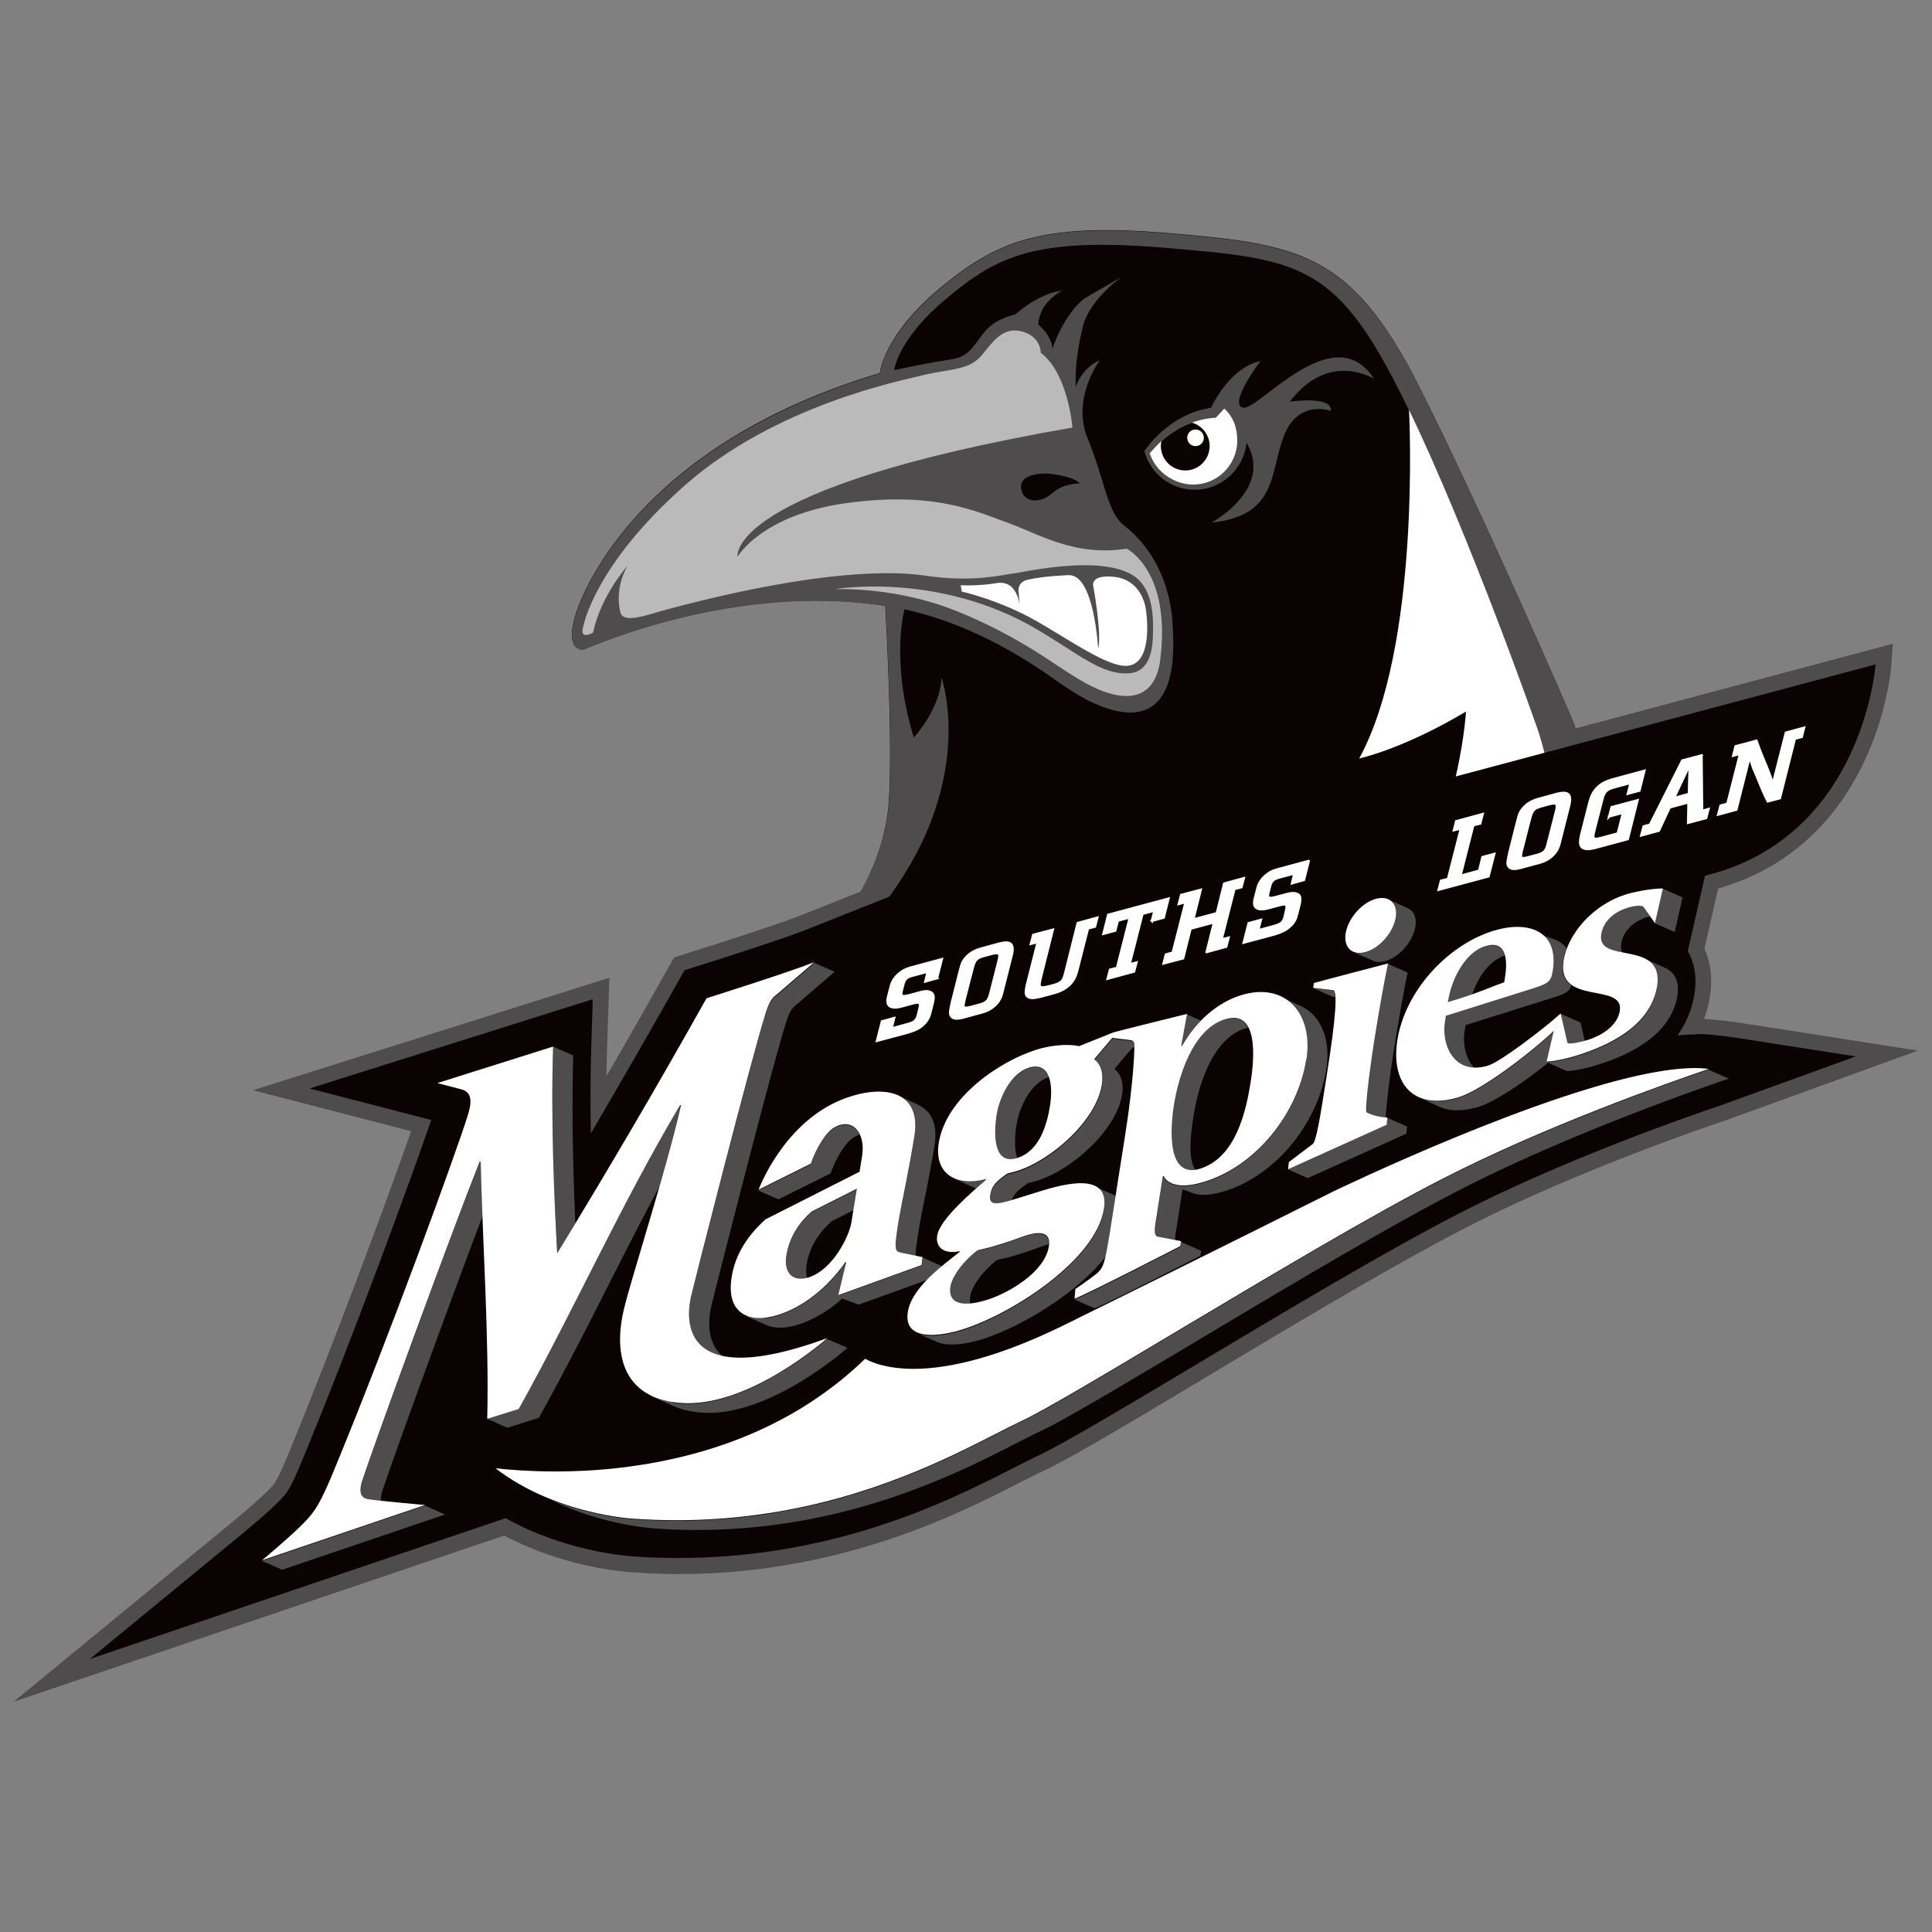
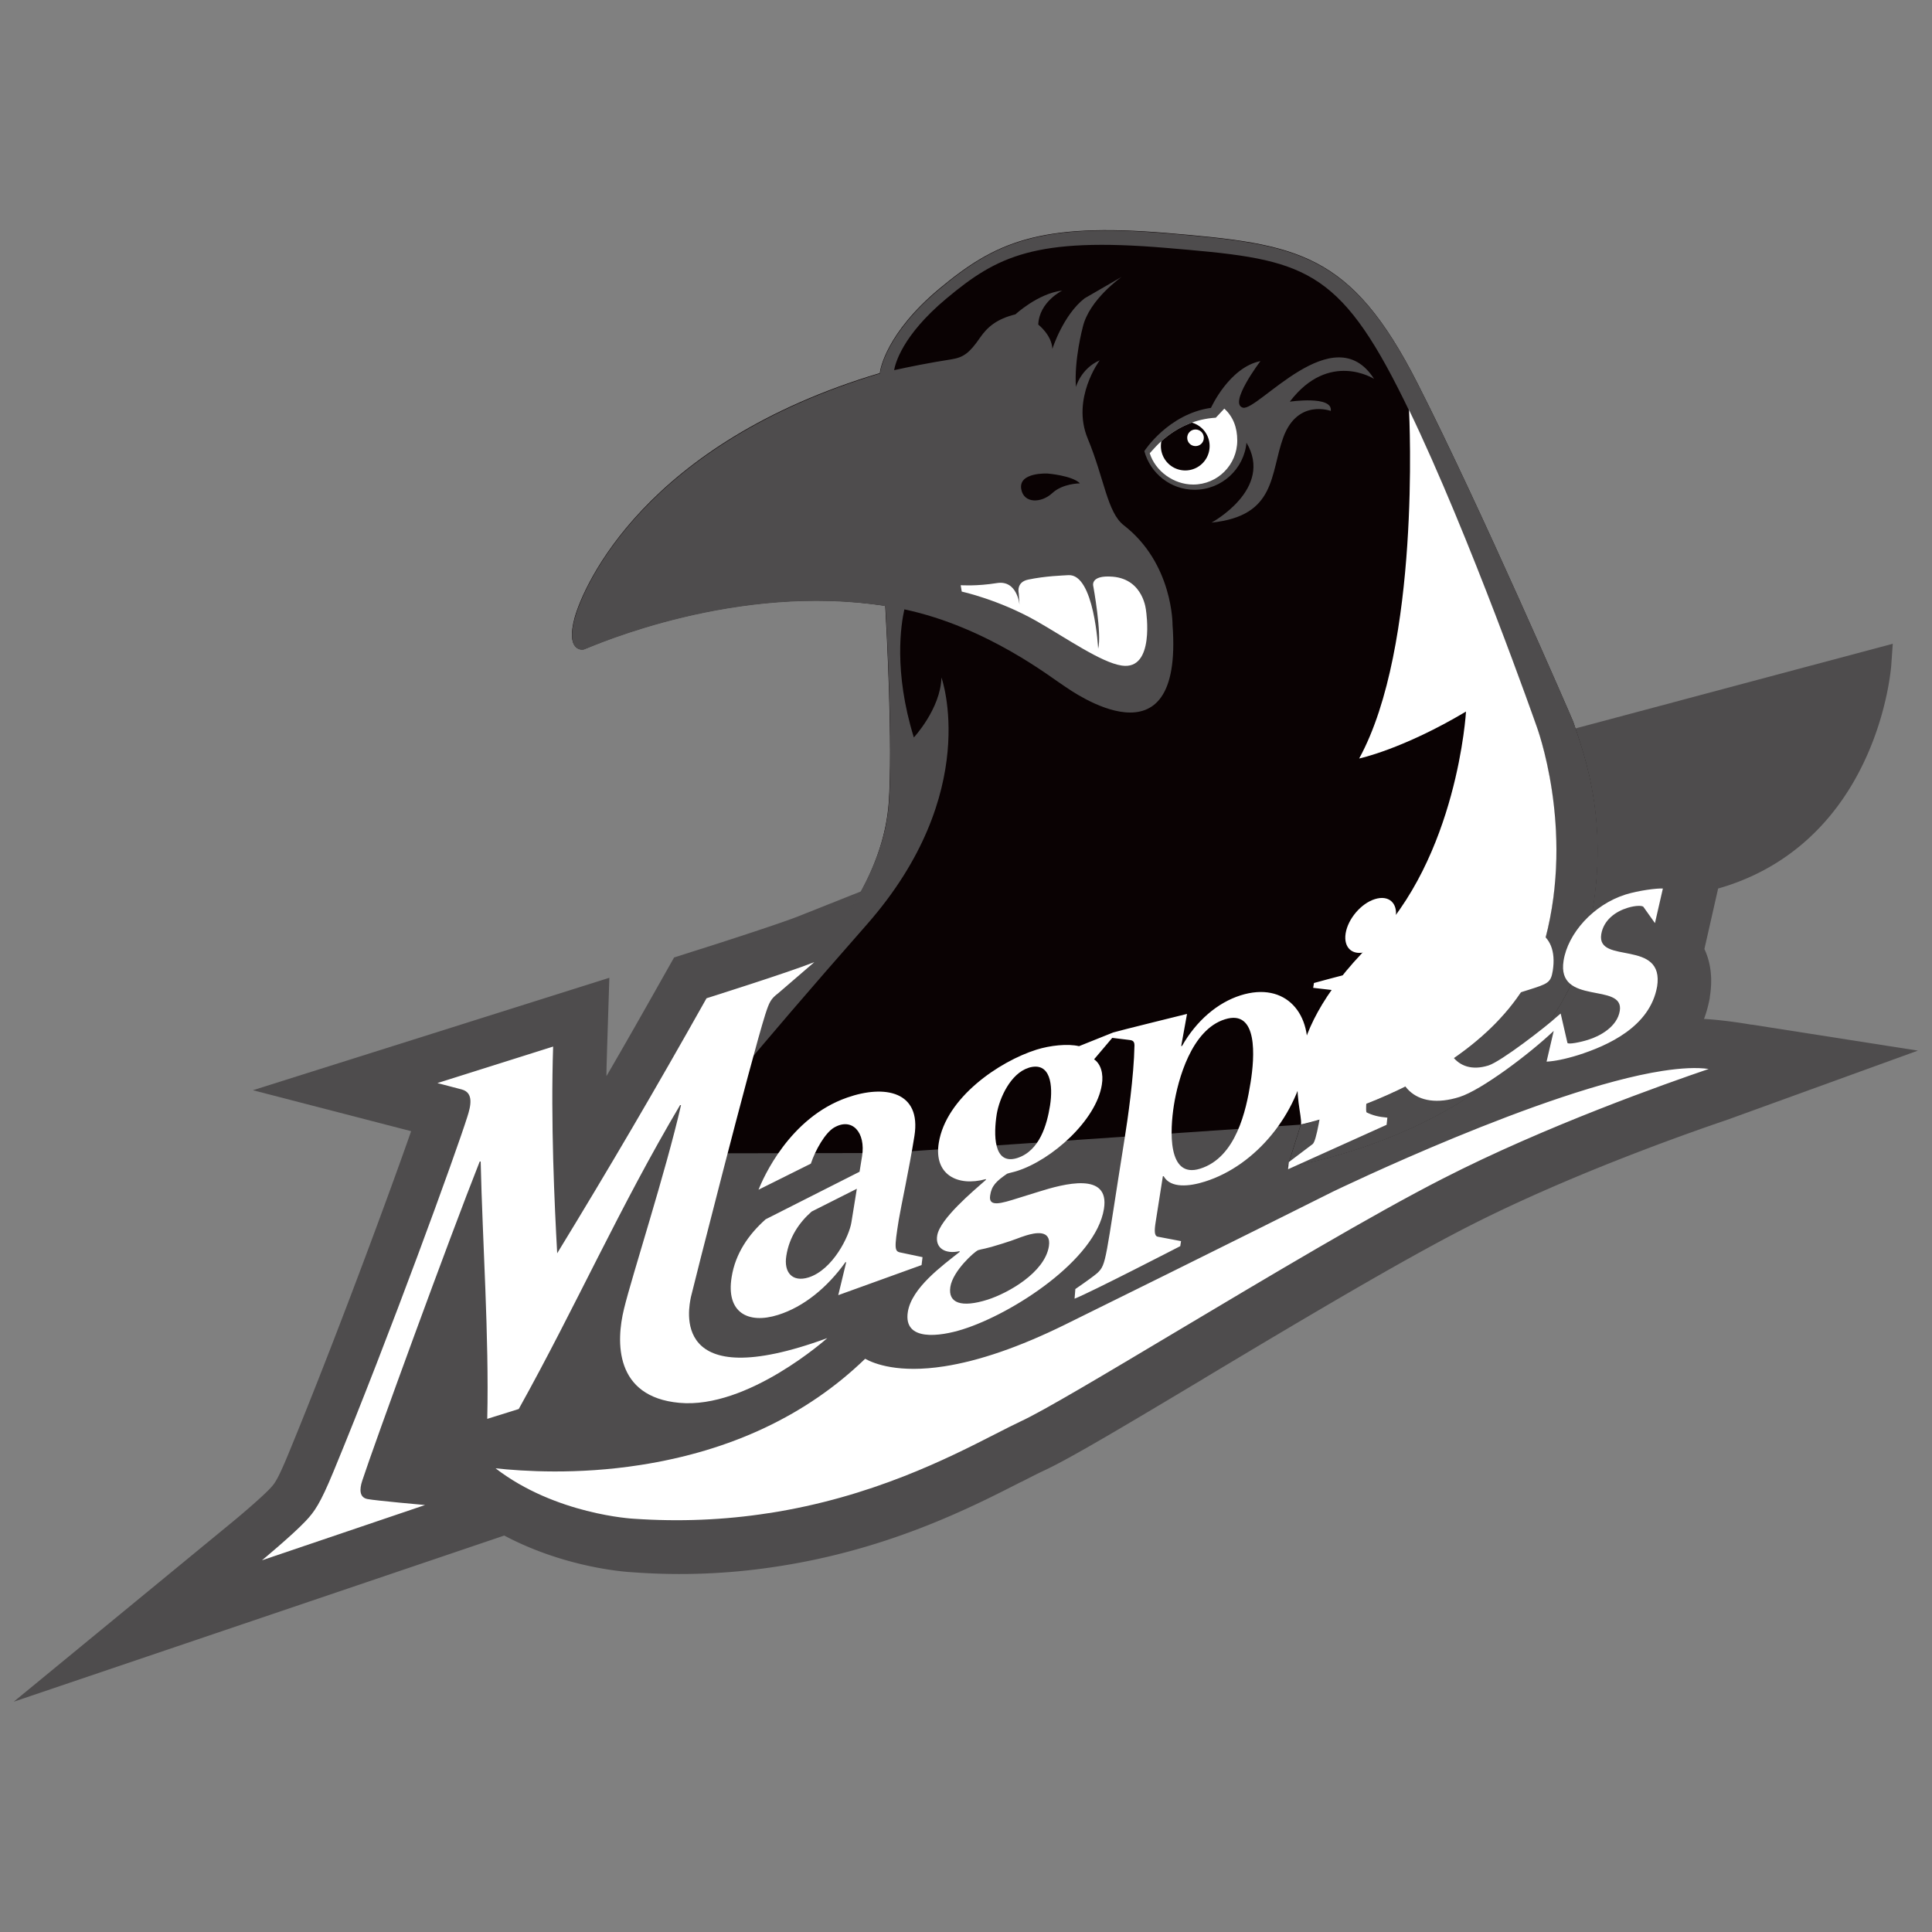
<svg xmlns="http://www.w3.org/2000/svg" width="100" height="100" fill-rule="evenodd" stroke-miterlimit="10" clip-rule="evenodd" viewBox="0 0 100 100" xml:space="preserve">
  <rect x="0" y="0" width="100" height="100" fill="#808080" stroke="none" />
  <path fill="#4e4c4d" fill-rule="nonzero" d="M90.67 53.04c-.74-.13-1.72-.26-2.47-.3.13-.35.23-.72.3-1.1v-.04c.15-.92.06-1.75-.28-2.48l.71-3.13c3.38-.96 5.99-3.23 7.57-6.59 1.21-2.57 1.38-4.86 1.39-4.95l.08-1.13L51.1 45.83l4.95-4.26-14.76 5.87c-.89.35-3.78 1.29-5.4 1.8l-1 .32-.52.92c-1.06 1.88-2.03 3.59-2.98 5.22 0-.46.02-.9.03-1.33l.12-3.76-18.45 5.82 8.19 2.12c-1.22 3.49-4.02 11.05-6.36 16.72-.57 1.38-.72 1.53-.92 1.75-.41.44-1.45 1.33-2.01 1.79L.71 88.08l25.39-8.6c3.04 1.61 6.06 1.87 6.64 1.9a32.809 32.809 0 0 0 7.56-.31c5.76-.89 9.99-3.06 12.52-4.35l.07-.03c.45-.23.84-.43 1.14-.57 1.33-.61 4.39-2.44 8.27-4.76l.06-.04c4.71-2.82 10.05-6.01 13.64-7.84 5.11-2.61 11.07-4.73 13.4-5.52l9.87-3.58-8.62-1.35.02.01Z" />
  <path fill="#0a0203" fill-rule="nonzero" d="m67.33 58.2-.69 2.2.82-.17c.45-.1 12.3-2.34 14.6-11.36 1.5-5.91-.1-9.88-.63-11.51-.04-.11-4.78-11.06-8.05-17.5-3.47-6.83-6.21-7.23-12.98-7.8-6.64-.56-8.91.49-11.79 2.89-2.73 2.28-3.06 4.17-3.07 4.36-12.16 3.63-15.34 11-15.8 12.67-.45 1.67.34 1.68.5 1.62.53-.21 7.86-3.46 15.58-2.24.07 1.2.39 7.23.18 10.19-.24 3.29-2.19 6.11-4.15 8.64-1.96 2.53-4.24 5.45-4.24 5.45l-2.72 4.06 10.9-.02 21.55-1.47-.01-.01Z" />
  <path fill="#4e4c4d" fill-rule="nonzero" d="M82.06 48.88c-2.29 9.02-14.14 11.26-14.6 11.36l-.82.17.69-2.2s10.72-2.3 12.64-9.59c1.53-5.77-.45-11.03-.45-11.03s-3.86-11.02-7.16-17.5c-3.29-6.48-5.26-6.69-12.02-7.26-6.76-.57-8.73.43-11.34 2.61-2.34 1.95-2.67 3.43-2.72 3.72.72-.16 1.85-.39 2.96-.56.62-.1.93-.31 1.5-1.14.36-.52.84-.95 1.82-1.19 0 0 1.16-1.08 2.42-1.23 0 0-1.19.58-1.24 1.76 0 0 .7.54.73 1.26 0 0 .55-1.75 1.67-2.62l1.92-1.11s-1.7 1.18-2.02 2.62c0 0-.45 1.67-.35 3.08 0 0 .25-.95 1.23-1.38 0 0-1.48 1.98-.62 4.05s1.01 3.83 1.87 4.49c2.55 1.98 2.52 5.15 2.52 5.15.57 7.61-5.25 3.4-5.56 3.2-.68-.43-4-3.08-8.32-4-.17.75-.57 3.2.49 6.63 0 0 1.38-1.48 1.43-3.1 0 0 2.13 5.96-3.86 12.78-6.22 7.07-8.35 9.82-8.35 9.82l-.12-1.39s2.09-2.09 5.12-5.81c2.22-2.73 4.25-5.62 4.49-8.91.21-2.96-.11-9-.18-10.19-7.72-1.21-15.05 2.04-15.58 2.24-.17.07-.96.05-.5-1.61.45-1.67 3.63-9.03 15.8-12.67.01-.19.34-2.08 3.07-4.36 2.87-2.4 5.15-3.46 11.79-2.89 6.76.57 9.51.97 12.98 7.8 3.27 6.44 8.02 17.39 8.05 17.5.54 1.63 2.13 5.6.63 11.51l-.01-.01ZM64.51 22.9c1.44 2.4-1.8 4.15-1.8 4.15 3.37-.35 3.02-2.52 3.72-4.43.74-1.99 2.45-1.35 2.45-1.35.12-.81-2.12-.48-2.12-.48 2.03-2.67 4.36-1.18 4.36-1.18-2.08-3.26-6.03 1.71-6.79 1.49-.76-.21.91-2.41.91-2.41-1.62.33-2.56 2.42-2.56 2.42-2.22.32-3.45 2.24-3.45 2.24.31 1.15 1.36 2 2.6 2 1.41 0 2.57-1.08 2.69-2.46l-.01.01Z" />
  <path fill="#fff" fill-rule="nonzero" d="m63.37 21.15-.44.47c-2.13.13-3.24 1.67-3.42 1.84.29.92 1.23 1.62 2.25 1.62 1.26 0 2.28-1.02 2.28-2.28 0-.67-.21-1.23-.67-1.65Z" />
  <clipPath id="a">
    <path d="m63.37 21.15-.44.47c-2.13.13-3.24 1.67-3.42 1.84.29.92 1.23 1.62 2.25 1.62 1.26 0 2.28-1.02 2.28-2.28 0-.67-.21-1.23-.67-1.65Z" />
  </clipPath>
  <g clip-path="url(#a)">
    <path fill="#0a0203" fill-rule="nonzero" d="M62.61 23.09a1.261 1.261 0 1 1-2.522-.002 1.261 1.261 0 0 1 2.522.002Z" />
  </g>
  <path fill="#fff" fill-rule="nonzero" d="M62.31 22.66c0 .24-.19.43-.43.43s-.43-.19-.43-.43.19-.43.43-.43.43.19.43.43" />
  <path fill="#0a0203" fill-rule="nonzero" d="M55.88 25.02s-.87 0-1.41.5c-.57.53-1.48.55-1.61-.2-.16-.89 1.36-.81 1.36-.81s1.26.1 1.67.5" />
  <path fill="#fff" fill-rule="nonzero" d="M72.92 21.19c3.16 6.55 6.61 16.39 6.61 16.39s1.98 5.26.45 11.03c-1.93 7.3-12.64 9.59-12.64 9.59.1-.95-1.6-4.14 3.63-9.35 4.48-4.47 4.91-12.02 4.91-12.02-3.29 1.96-5.53 2.43-5.53 2.43 3.18-5.81 2.6-17.63 2.58-18.07h-.01Zm-23.19 9.13.05.3s1.89.41 3.84 1.51c1.58.9 3.37 2.16 4.44 2.32 1.74.26 1.26-2.83 1.26-2.83s-.11-1.63-1.72-1.77c-1.21-.1-1.01.5-1.01.5s.45 2.47.25 3.23c0 0-.2-3.89-1.54-3.81-.3.02-1.17.04-2.08.23-.64.13-.49.7-.49.7l.04.61s-.11-1.3-1.17-1.13c-1.06.17-1.87.11-1.87.11v.03Z" />
-   <path fill="#bbbabb" fill-rule="nonzero" d="M30.7 32.74s-.76.45-.5-.35c0 0 .56-3.13 5.25-7.27 4.69-4.14 11.18-5.41 12.11-5.65 1.36-.35 2.3-.29 2.96-.8.66-.5 1.2-2.04 2.64-1.42.34.14.69.5.71 1.01 1.42 1.07 1.64 3.87 1.64 3.87-18.04 3.13-17.33 6.68-17.33 6.68s1.24-2.18 5.7-2.78c4.5-.6 6.64.44 8.23 1.01 1.73.62 3.48 1.77 6.21 1.36 0 0 2.35 1.16 1.72 5.85-.11.78-.61 2.5-3.17 1.44-.86-.36-1.75-.99-2.9-1.74-2.23-1.45-4.36-2.33-5.42-2.67-1.79-.57-3.63-.81-5.32-.79 0 0 5.36-.92 10.45 2.09 2.14 1.26 3.34 2.36 4.74 2.27 1.19-.07 1.25-1.44 1.26-2.12.01-.68.04-2.25-1.01-2.93-1.3-.84-3.84-.56-6.01-.15-.88.11-2.24.51-4.74.15-.77-.11-4.38-.66-13.38 1.74-1.02.27-2.25.76-2.42.18-.17-.61-.15-1.52.35-2.42 0 0-1.36 1.51-1.77 3.43" />
-   <path fill="#0a0203" fill-rule="nonzero" d="M87.81 53.54c-.3 0-.63.02-.98.05.44-.62.73-1.32.87-2.08v-.04c.16-.99-.04-1.72-.34-2.24l.89-3.9.18-.05c8.03-2.08 8.65-10.89 8.65-10.89l-49.2 13.13 3.97-3.42-10.27 4.08c-1.02.4-4.28 1.45-5.45 1.82l-.7.22-.36.64c-1.6 2.84-3.05 5.35-4.49 7.81-.03-1.59-.02-3.02.02-4.34l.08-2.61-14.66 4.62 6.3 1.63c-.93 2.73-4.02 11.19-6.67 17.6-.62 1.51-.82 1.72-1.08 2-.49.53-1.67 1.52-2.08 1.86l-7.84 6.44 21.52-7.29c3.03 1.7 6.19 1.95 6.63 1.98.78.06 1.57.08 2.35.08 1.68 0 3.37-.13 5.03-.39 5.63-.87 9.79-3 12.28-4.27l.06-.03c.46-.24.87-.44 1.18-.59 1.29-.6 4.34-2.42 8.2-4.72l.06-.04c4.72-2.82 10.08-6.02 13.69-7.86 5.15-2.63 11.16-4.77 13.51-5.56l6.89-2.5-5.51-.86c-.81-.14-2.01-.3-2.72-.3l-.01.02Z" />
-   <path fill="#fff" fill-rule="nonzero" stroke="#fff" stroke-width=".11" d="m48.518 50.633-.632.177.124-.508-.747.197c-.259.072-.425.124-.508.487l-.072.28c-.094.332.051.322.383.239l.467-.125c.176-.052.404-.114.581-.052.29.094.218.374.166.612l-.114.446a1.236 1.236 0 0 1-.249.529c-.28.332-.581.425-.903.529l-1.628.436.259-1.017.643-.176-.134.539.726-.197c.373-.103.539-.145.632-.518l.073-.311c.072-.312.031-.353-.374-.249l-.539.145c-.083.021-.311.083-.487.041-.353-.083-.249-.435-.208-.612l.114-.435c.042-.166.125-.467.509-.757.238-.177.435-.229.663-.291l1.494-.404-.249.985.01.01Zm2.355-1.566c-.208.052-.664.177-.955.581-.134.176-.145.239-.28.747l-.373 1.483c-.093.446-.114.539-.073.653.115.301.509.187.841.094l.653-.177c.27-.072.498-.134.757-.352.322-.27.394-.54.446-.747l.477-1.888c.197-.777-.218-.746-.778-.591l-.715.197Zm-.54 1.11c.135-.529.218-.591.695-.716l.26-.072c.466-.114.497-.052.373.425l-.394 1.545c-.094.374-.145.519-.56.633l-.467.125c-.425.103-.405.02-.301-.405l.394-1.545v.01Zm6.348-2.209.124-.477-1.027.28-.622 2.479c-.124.498-.155.58-.591.726l-.28.072c-.539.135-.519.031-.405-.456l.623-2.479-1.027.27-.125.477.353-.093-.57 2.261c-.052.3-.104.528.155.611.166.052.363 0 .591-.051l.623-.166c.197-.052.581-.156.902-.488.218-.228.27-.425.342-.632l.571-2.241.352-.093h.011Zm2.935-.301.622-.166.249-.996-3.132.841-.249.995.622-.166.135-.518.612-.166-.664 2.603-.363.093-.124.478 1.379-.374.125-.477-.353.093.664-2.603.612-.166-.135.519v.01Zm2.831 1.618 1.027-.28.125-.477-.363.093.663-2.603.363-.093.125-.477-1.027.28-.384 1.535-1.203.321.384-1.535-1.027.27-.124.477.352-.093-.663 2.603-.353.093-.124.477 1.026-.269.384-1.535 1.203-.322-.384 1.535Zm5.29-4.729-1.494.404c-.238.062-.435.114-.663.291-.384.29-.467.591-.509.757l-.114.435c-.041.177-.145.529.208.612.176.042.404-.021.487-.041l.54-.145c.404-.104.435-.063.373.248l-.073.312c-.083.373-.259.414-.632.518l-.726.197.135-.539-.644.176-.259 1.017 1.629-.436c.321-.104.611-.207.902-.529.166-.197.197-.332.249-.529l.114-.446c.052-.249.124-.529-.166-.612-.176-.052-.405 0-.581.052l-.467.125c-.332.082-.466.093-.383-.239l.072-.28c.083-.363.249-.405.508-.488l.747-.197-.124.509.632-.177.249-.985-.01-.01Zm8.888-1.95.125-.477-1.38.373-.124.477.363-.093-.664 2.603-.363.093-.124.478 2.593-.695.3-1.172-.622.166-.176.705-.954.259.663-2.603.363-.093v-.021Zm3.102-1.286c-.208.052-.664.176-.955.58-.134.177-.145.239-.28.747l-.373 1.483c-.093.446-.114.54-.073.654.114.301.509.186.84.093l.654-.176c.27-.073.498-.135.757-.353.322-.269.394-.539.446-.747l.477-1.887c.197-.778-.218-.747-.778-.591l-.715.197Zm-.54 1.109c.135-.529.218-.591.695-.715l.259-.073c.467-.114.498-.052.374.425l-.394 1.546c-.094.373-.145.518-.56.632l-.467.125c-.425.104-.405.021-.301-.405l.394-1.545v.01Zm4.107-.166.706-.186-.27 1.058-.809.218c-.498.134-.498.062-.384-.395l.384-1.503c.104-.395.156-.581.664-.706l.809-.218-.145.56.612-.165.259-1.038-1.463.395c-.466.124-.829.248-1.109.622-.166.218-.218.384-.311.726l-.405 1.597c-.062.311-.124.622.197.705.176.042.384 0 .612-.062l1.618-.436.508-2.022-1.358.363-.125.498.01-.011Zm4.792-3.173-1.016.269-1.67 3.319-.332.094-.124.477.923-.249.56-1.203.964-.26-.021 1.058.944-.249.125-.477-.332.094-.031-2.863.01-.01Zm-.633.508-.041 1.493-.757.208.798-1.691v-.01Zm5.809-1.462.124-.478-.954.26-.674 2.655c-.073-.29-.135-.467-.426-1.172-.176-.415-.217-.529-.414-1.068l-1.089.29-.125.498.353-.093-.654 2.572-.352.093-.125.477.954-.259.685-2.718c.114.384.135.488.321.903.115.269.291.715.415.985.063.135.125.27.197.405l.633-.166.778-3.081.353-.093v-.01Z" />
  <path fill="none" fill-rule="nonzero" d="M52.91 64.84c-.91.29-1.04.27-1.26.34-.15.05-1.29 1.05-1.42 1.89-.03.16-.03.29 0 .4.26-.02.56-.09.9-.2 1.06-.34 2.95-1.4 3.17-2.76 0-.05.01-.1.01-.14-.06.02-.11.03-.16.05-.36.11-.54.21-1.22.42h-.02Zm-8.84-1.58.1-.65-1.13.57c-.65.57-1.16 1.33-1.31 2.29-.04.26-.03.49.03.67.03 0 .05-.01.08-.02 1.26-.4 2.11-2.14 2.22-2.86h.01Zm-.28 2.07h-.04s-.04.07-.06.1l.1-.09v-.01Zm13.96-3.46c.12-.79.27-1.75.46-2.93.16-.99.47-3.13.51-4.73h-.11l-.94 1.1c.34.23.5.74.4 1.32-.29 1.84-2.59 3.89-4.39 4.46-.15.05-.36.09-.51.14-.48.33-.72.55-.83.91l1.39-.43c.98-.31 2.54-.74 3.16-.16l.68.26c.06.02.12.04.17.07l.01-.01Zm4.04-4.2c-.14.87-.34 2.25.09 2.87.07-.01.14-.03.22-.05 1.86-.58 2.38-3.02 2.61-4.46.13-.83.26-2.14-.11-2.85-.06.01-.11.03-.17.05-1.73.54-2.43 3.12-2.64 4.45v-.01Zm-8.606 2.744a.61.61 0 0 1-.044.016h.02l.024-.016.036-.014v-.01l-.036.024Zm1.156-3.194c.08-.51.09-1.08-.06-1.49h-.01c-.93.29-1.51 1.56-1.65 2.4-.09.56-.14 1.3.04 1.79 1.14-.38 1.52-1.72 1.67-2.71l.01.01Zm29.48-4.92c.17-1.09-1.62-.73-2.49-1.34-.12.38-.37.46-1.21.72l-4.26 1.34-.05.3c-.11.67.05 1.44.49 1.91.22 0 .46-.03.72-.11.66-.21 2.96-1.99 3.55-2.53l.19-.16 1.04.46.22.95c.05-.01.1-.03.15-.05.62-.19 1.51-.68 1.64-1.5l.01.01Zm-7.62-.85c.69-.24 1.26-.48 1.65-.62l.04-.27c.06-.4.08-.81 0-1.13-.85.27-1.41 1.18-1.69 2.02Zm-6.23-2.22.04.02s-.03-.02-.04-.02Zm15.77-1.89-.09.42.1-.42h-.01Z" />
-   <path fill="#4e4c4d" fill-rule="nonzero" d="m28.63 54.17 1.04.46c-.09 2.98 0 6.2.11 8.68-.31.51-.62 1.03-.94 1.55-.14-2.53-.34-6.82-.21-10.7v.01Zm6.57 3.03c-3.13 5.28-5.38 10.39-8.35 15.73l-1.63.51 1.04.46 1.63-.51c2.26-4.06 4.1-7.98 6.23-11.95.43-1.49.84-3 1.12-4.25h-.05l.01.01Zm-10.36 2.93c-1.56 3.9-5.47 14.65-6.08 16.52-.15.46-.16.87.27.95.11.02.37.05.69.09-.02-.16.02-.36.09-.57.51-1.57 3.36-9.4 5.17-14.18-.04-.97-.07-1.92-.09-2.82h-.05v.01ZM14.6 81.25l8.44-2.86-1.04-.46-8.44 2.86 1.04.46Zm25.01-28.71c-.71 2.26-3.8 14.37-3.85 14.63-.07.35-.58 2.58 1.67 3.05-1.01-.82-.68-2.3-.62-2.58.05-.26 3.13-12.37 3.85-14.63.21-.66.3-.82.67-1.1l1.87-1.61-1.04-.46-1.87 1.61c-.37.28-.47.44-.67 1.1l-.01-.01Zm2.13 12.96c.15-.96.66-1.72 1.31-2.29l1.13-.57.17-1.08-2.34 1.18c-.65.57-1.16 1.33-1.31 2.29-.13.84.29 1.35 1.08 1.14-.06-.19-.07-.41-.03-.67h-.01Zm1.41-7.09c-.45.27-.96 1.16-1.19 1.86l-2.71 1.35 1.04.46L43 60.73c.23-.7.74-1.59 1.19-1.86.1-.06.2-.11.3-.14-.24-.5-.75-.68-1.34-.33v.01Zm12.47 8.85 1.04.46c.84-.34 5.47-2.72 5.47-2.72l.04-.26-1.04-.46-.04.26s-4.63 2.39-5.47 2.72Zm-5.4.24a1.33 1.33 0 0 1 0-.4c.13-.84 1.27-1.84 1.42-1.89.23-.07.35-.05 1.26-.34.68-.22.86-.31 1.22-.42.05-.02.11-.03.16-.05.03-.74-.78-.55-1.21-.42-.36.11-.54.21-1.22.42-.91.29-1.04.27-1.26.34-.15.05-1.2.98-1.4 1.8-.2.82 0 .02 0 .02 0 .03-.01.05-.02.08-.1.63.27.93 1.04.86h.01Zm2.41-9.34c.13-.84.72-2.11 1.65-2.4h.01c-.15-.41-.47-.64-1.06-.46-.93.29-1.51 1.56-1.65 2.4-.16 1.02-.19 2.66 1.06 2.27h.02c-.18-.49-.13-1.24-.04-1.79l.01-.02Zm.55 3.09c.15-.05.36-.09.51-.14 1.81-.57 4.1-2.62 4.39-4.46.09-.58-.06-1.08-.4-1.32l.94-1.11h.11v-.07c0-.25-.13-.27-.33-.29l-.82-.1-.94 1.11c.34.23.5.74.4 1.32-.26 1.65-2.14 3.47-3.82 4.24l-.06.04h-.02c-.17.07-.34.14-.5.19-.15.05-.36.09-.51.14-.57.39-.81.63-.88 1.13-.08.53.39.45 1.1.24.11-.36.36-.59.83-.91v-.01Zm8.7-.69c-.43-.62-.23-2-.09-2.87.21-1.33.91-3.91 2.64-4.45.06-.02.12-.03.17-.05-.21-.41-.59-.62-1.22-.42-1.73.54-2.43 3.12-2.64 4.45-.19 1.21-.34 3.59 1.14 3.33v.01Zm-.72-6.4c.28-.5.62-.95 1-1.33l-.73-.33-.3 1.66h.04-.01Zm-10.63 7.35c.19-.17.36-.31.49-.43v-.04c-.63.18-1.22.16-1.67-.05-.45-.21 1.17.53 1.17.53l.01-.01ZM72.22 47.5c-.12.75-.79 1.54-1.51 1.77-.27.08-.5.08-.68 0l1.02.45c.19.09.43.1.7.01.71-.22 1.39-1.02 1.51-1.77.08-.47-.09-.81-.39-.95-.3-.14-1.01-.45-1.01-.45.29.14.43.48.36.93v.01Zm-5.57 13.02 1.04.46 5.1-2.3.04-.37-1.04-.46-.04.37-5.1 2.3Zm4.07-2.94c.3.15.58.23 1.01.27 0-.69.34-3.02.43-3.59.18-1.15.52-3.1.7-3.92l-1.04-.46c-.18.82-.52 2.78-.7 3.92-.11.66-.55 3.71-.4 3.78Zm-1.61-5.96c-.01-.24-.06-.35-.12-.36l-1.03-.12 1.04.46h.11v.02Zm19.33 3.74c-2.2.75-8.44 2.95-13.75 5.67-3.67 1.87-9.05 5.09-13.8 7.92-3.69 2.2-6.88 4.11-8.08 4.66-.36.17-.79.39-1.3.65-2.39 1.22-6.39 3.27-11.72 4.09-2.3.36-4.64.45-6.97.29-.04 0-2.02-.11-4.28-1 2.65 1.32 5.28 1.46 5.32 1.47 2.33.17 4.68.07 6.97-.29 5.33-.83 9.33-2.87 11.72-4.09.51-.26.94-.48 1.3-.65 1.21-.56 4.39-2.46 8.08-4.66 4.75-2.84 10.13-6.05 13.8-7.92 5.32-2.71 11.56-4.92 13.75-5.67l-1.04-.46v-.01Zm-3.31-5.73c.26.11 1 .44 1 .44.49.22.82.62.69 1.49-.37 2.08-2.55 3.05-4.08 3.54-.71.22-1.25.32-1.64.34l-.97-.43c-1.25 1-2.73 2-3.54 2.26-.9.28-1.65.25-2.2-.04l-.82-.36c.52.19 1.19.18 1.97-.06 1.14-.36 3.61-2.21 4.88-3.42l-.37 1.59c.39-.02.93-.11 1.64-.34 1.53-.48 3.71-1.45 4.08-3.54.13-.84-.17-1.24-.63-1.47h-.01Zm-10.19 2.26.67-.21c.21-.06.4-.13.59-.2.28-.84.84-1.74 1.69-2.02-.11-.42-.41-.66-1.04-.47-.68.21-1.18.85-1.51 1.54-.2.43-.34.88-.4 1.25l-.02.1.02.01Zm5.41-1.63c-.1.62-.26.67-1.27.99l-4.26 1.34-.05.3c-.17 1.06.32 2.35 1.53 2.38-.44-.48-.6-1.24-.49-1.91l.05-.3 4.26-1.34c.84-.26 1.09-.34 1.21-.72-.33-.23-.53-.61-.42-1.26.04-.22.1-.44.18-.66-.16-.2-.36-.35-.6-.45-.24-.1-.03 0-.03 0-.04-.01-.07-.03-.11-.04l-.56-.21c.46.36.69.98.55 1.9l.01-.02ZM84.23 47c-.62.19-1.24.63-1.36 1.37-.11.67.46.81 1.12.94-.08-.12-.11-.27-.07-.48.12-.74.74-1.18 1.36-1.37l.12-.03-.33-.47c-.03-.08-.38-.1-.83.04h-.01Zm1.69-.41-.18.77-.1.42 1.04.46.41-1.79-1.04-.46-.13.59v.01Zm-5.15 5.88.35 1.52c.04.08.52 0 .91-.11l-.22-.95-1.04-.46Zm-12.12 2.87c-.44 2.77-2.57 5.47-5.25 6.31-.55.17-1.19.28-1.65.11l-.54-.2-.34 2.16c-.03.2-.05.36-.05.49l-.9-.17c-.17-.04-.18-.29-.1-.78l.37-2.34h.04c.36.63 1.33.52 2.13.27 2.68-.85 4.81-3.55 5.25-6.31.2-1.25-.12-2.32-.81-2.94l-.54-.35 1 .45c1.09.46 1.64 1.74 1.39 3.3Zm-11 6.51-.98-.44.11.13.14.05c.2.21.3.53.22 1.02-.42 2.64-4.73 5.43-7.32 6.24-.71.22-1.73.42-2.34.16l1.02.45s.02 0 .03.01c.61.26 1.63.06 2.33-.16 1.94-.61 4.86-2.34 6.37-4.27.12-.53.26-1.44.52-3.14-.03-.02-.07-.03-.11-.05h.01Zm-9.89 3.24-.05.41-4.32 1.56.41-1.7-.1.09c-.92 1.25-2.12 2.22-3.43 2.64-.21.07-.41.11-.6.14l-1.06-.11 1.07.47c.43.18 1 .17 1.64-.03.81-.26 1.59-.73 2.27-1.35l.85.32 3.6-1.3c.24-.24.49-.47.75-.68l-1.03-.46Zm-.23-7.91-1.08-.48.26.47h.35c.27.37.39.91.27 1.65-.29 1.81-.68 3.56-.81 4.34-.24 1.49-.22 1.63.09 1.69l.79.17c-.02-.23.04-.63.16-1.39.12-.78.52-2.53.81-4.34.18-1.14-.19-1.8-.85-2.1l.01-.01ZM42.81 69.3c-.28.24-4.22 3.65-7.65 3.34-.12-.01-.22-.03-.33-.04l-.08-.25-1.13-.12 1.09.48c.4.2.89.34 1.5.4 3.55.33 7.66-3.35 7.66-3.35l-1.06-.45v-.01Z" />
  <path fill="#fff" fill-rule="nonzero" d="M39.78 78.32c-2.3.36-4.64.45-6.97.29-.05 0-4.06-.22-7.16-2.61 1.4.15 4.22.34 7.48-.17 4.71-.73 8.63-2.58 11.65-5.5.47.26 1.73.76 4.1.39 1.8-.28 3.89-1 6.21-2.14 7.57-3.73 13.86-6.88 13.92-6.91.11-.05 10.96-5.3 17.04-6.24.98-.15 1.78-.19 2.39-.1-2.2.75-8.44 2.95-13.75 5.67-3.67 1.87-9.05 5.09-13.8 7.92-3.69 2.2-6.88 4.11-8.08 4.66-.36.17-.79.39-1.3.65-2.39 1.22-6.39 3.27-11.72 4.09m-.18-25.81c.21-.66.3-.82.67-1.1l1.87-1.61c-1.3.52-5.58 1.87-5.58 1.87-2.68 4.77-4.99 8.71-7.73 13.2-.14-2.53-.34-6.82-.21-10.7l-5.99 1.89 1.26.33c.64.17.46.88.29 1.41-.57 1.82-4 11.28-6.93 18.37-.69 1.67-.98 2.07-1.44 2.56-.69.73-2.26 2.03-2.26 2.03L22 77.9s-2.58-.23-2.98-.31c-.42-.08-.42-.5-.27-.95.61-1.87 4.53-12.62 6.08-16.52h.05c.09 4.09.44 9.05.34 13.32l1.63-.51c2.97-5.34 5.22-10.45 8.35-15.73h.05c-.79 3.46-2.54 8.84-2.95 10.54-.42 1.7-.5 4.56 2.86 4.87 3.55.33 7.66-3.35 7.66-3.35-8.22 3.01-7.16-1.6-7.06-2.12.05-.26 3.13-12.37 3.85-14.63Zm3.78 14.52.41-1.7h-.04c-.93 1.3-2.15 2.31-3.49 2.73-1.56.49-2.7-.13-2.4-1.96.19-1.21.87-2.2 1.76-2.99l4.86-2.46.13-.8c.2-1.24-.52-2.04-1.46-1.48-.45.27-.96 1.16-1.19 1.86l-2.71 1.35c.24-.6 1.6-3.73 4.59-4.77 1.94-.68 3.85-.33 3.48 1.99-.29 1.81-.68 3.56-.81 4.34-.24 1.49-.22 1.63.09 1.69l1.14.24-.05.41-4.32 1.56.01-.01Zm.68-3.77.28-1.73-2.34 1.18c-.65.57-1.16 1.33-1.31 2.29-.14.86.31 1.38 1.15 1.12 1.26-.4 2.11-2.14 2.22-2.86Zm23.54-8.41c-.44 2.77-2.57 5.47-5.25 6.31-.79.25-1.77.36-2.13-.28h-.04l-.37 2.35c-.08.49-.07.74.1.78l1.21.23-.04.26s-4.63 2.39-5.47 2.72l.04-.5c.54-.37.98-.69 1.14-.83.48-.46.39-.58 1.41-6.96.16-1 .48-3.2.51-4.82 0-.25-.13-.27-.33-.29l-.82-.1-.94 1.11c.34.23.5.74.4 1.32-.29 1.84-2.59 3.89-4.39 4.46-.15.05-.36.09-.51.14-.57.39-.81.63-.88 1.13-.1.62.57.41 1.46.13l1.03-.32c1.33-.42 3.71-1.06 3.4.88-.42 2.64-4.73 5.43-7.32 6.24-1.14.36-3.08.65-2.83-.91.2-1.24 1.77-2.38 2.68-3.1v-.04c-.76.17-1.27-.17-1.16-.81.14-.86 1.85-2.29 2.52-2.88v-.04c-1.49.41-2.7-.25-2.44-1.87.37-2.34 3.12-4.22 5.06-4.83.7-.22 1.62-.32 2.2-.18l1.77-.71c.29-.09 3.78-.95 3.82-.96l-.3 1.66h.04c.74-1.3 1.83-2.24 3.03-2.62 2.34-.74 3.78.97 3.41 3.32l-.01.01Zm-17 9.87c-.15.05-1.29 1.05-1.42 1.89-.13.84.57 1.09 1.93.66 1.06-.34 2.95-1.4 3.17-2.76.14-.9-.74-.7-1.19-.56-.36.11-.54.21-1.22.42-.91.29-1.04.27-1.26.34l-.01.01Zm2.63-9.45c-.93.29-1.51 1.56-1.65 2.4-.16 1.02-.19 2.66 1.06 2.27 1.16-.37 1.54-1.72 1.7-2.72.16-1.02.04-2.31-1.12-1.95h.01Zm10.16-2.51c-1.73.54-2.43 3.12-2.64 4.45-.2 1.27-.35 3.82 1.36 3.28 1.86-.58 2.38-3.02 2.61-4.46.21-1.31.4-3.82-1.33-3.27Zm7.76-6.22c-.71.22-1.39 1.02-1.51 1.77-.12.75.36 1.18 1.08.95.71-.22 1.39-1.02 1.51-1.77.12-.75-.36-1.18-1.08-.95Zm.68 3.33s-3.5.91-3.83 1.01l-.04.25 1.03.12c.22.03.19 1.17-.35 4.55-.3 1.9-.51 3.27-.71 3.42l-1.23.93-.04.37 5.1-2.3.04-.37c-.46-.04-.76-.12-1.07-.27-.15-.07.29-3.12.4-3.78.18-1.15.52-3.1.7-3.92v-.01Zm13.93 1.2c-.37 2.08-2.55 3.05-4.08 3.54-.71.22-1.25.32-1.64.34l.37-1.59c-1.28 1.21-3.74 3.06-4.88 3.42-2.29.72-3.58-.6-3.21-2.96.4-2.51 2.56-4.88 4.93-5.63 1.81-.57 3.44-.04 3.11 2.06-.1.62-.26.67-1.27.99l-4.26 1.34-.05.3c-.2 1.25.51 2.81 2.25 2.27.66-.21 2.96-1.99 3.55-2.53l.19-.16.35 1.52c.04.09.66-.03 1.07-.16.62-.19 1.51-.68 1.64-1.5.24-1.5-3.28-.24-2.91-2.59.22-1.41 1.53-2.9 3.21-3.43.68-.21 1.62-.33 1.93-.31l-.41 1.79-.59-.83c-.03-.08-.38-.1-.83.04-.62.19-1.24.63-1.36 1.37-.25 1.59 3.29.21 2.89 2.72v-.01Zm-10.82.8.67-.21c.96-.3 1.74-.65 2.24-.82l.04-.27c.15-.94.05-1.94-1.04-1.59-1.1.35-1.75 1.83-1.9 2.79l-.02.1h.01Z" />
</svg>